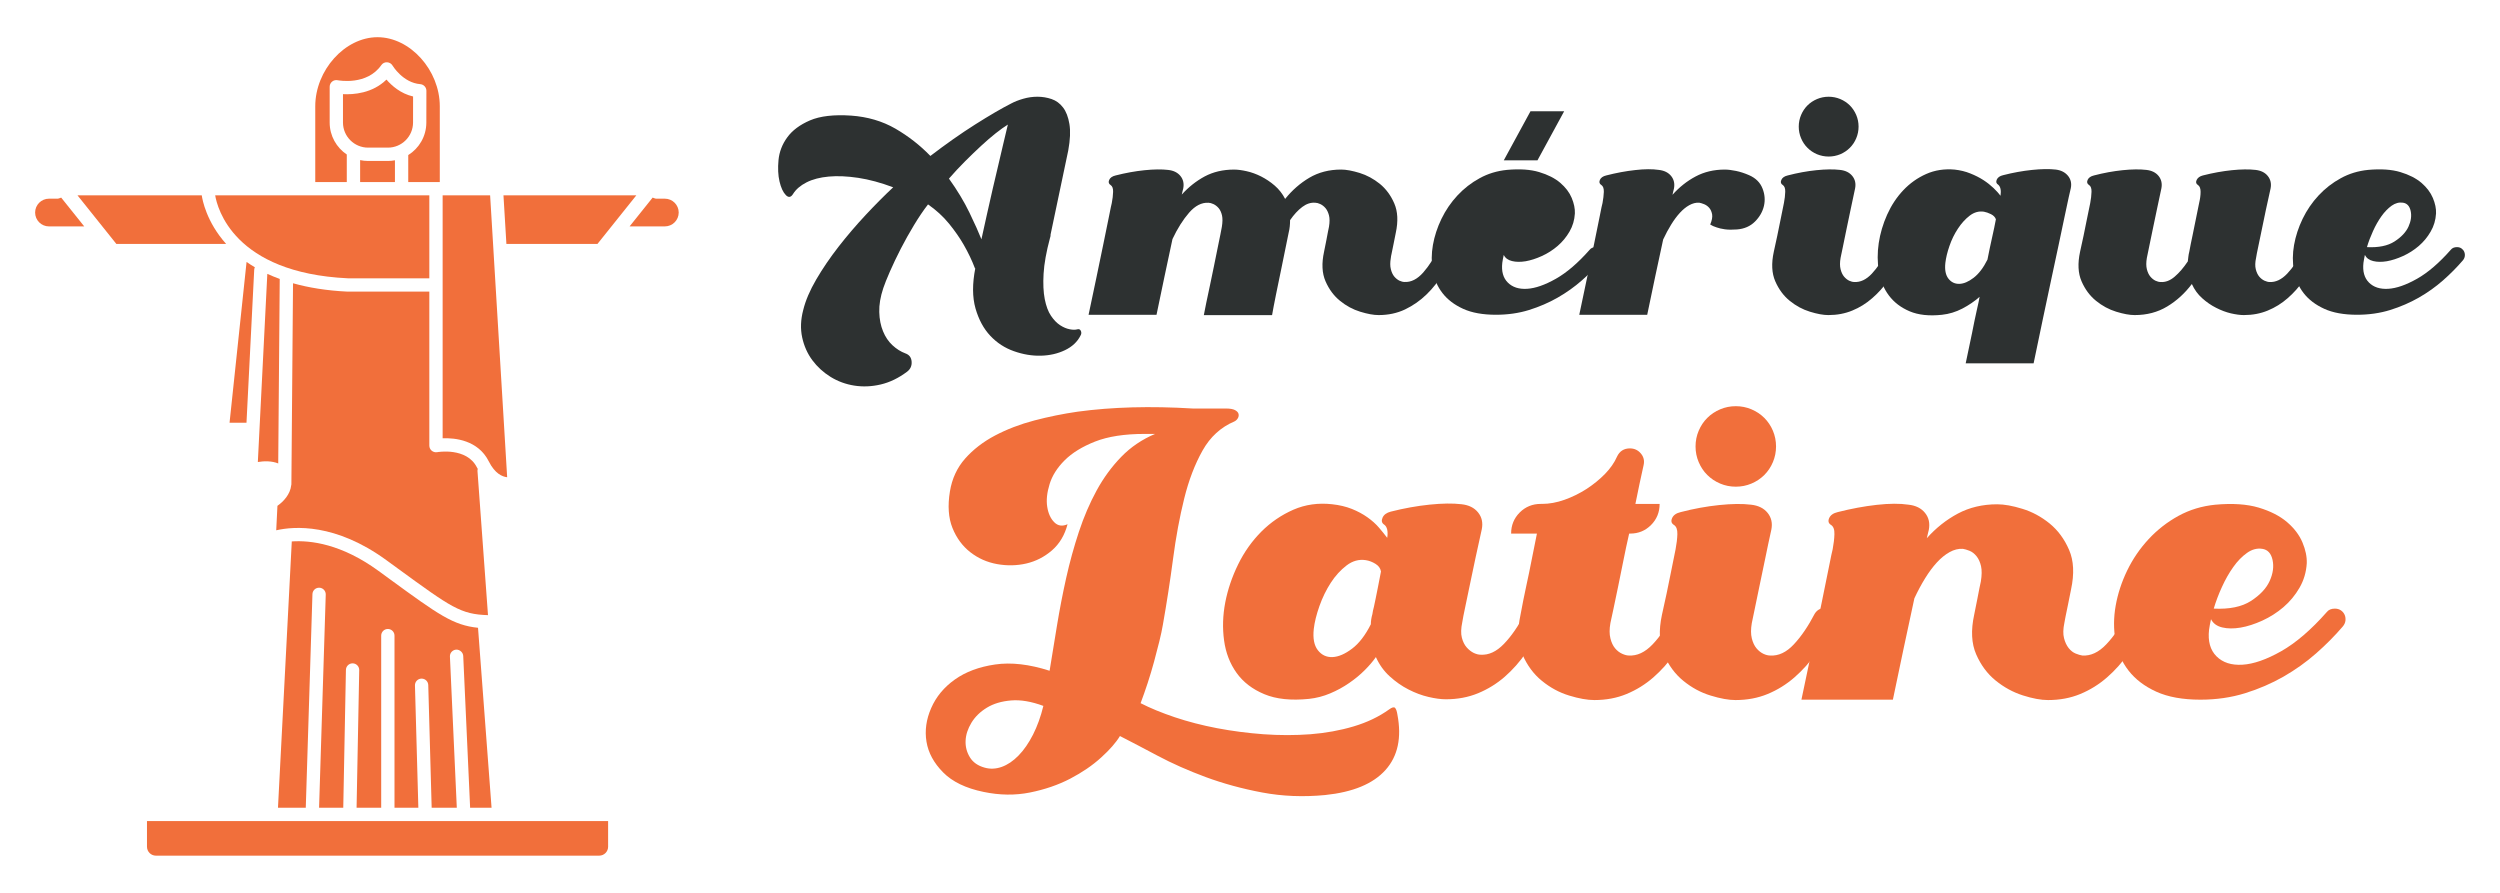
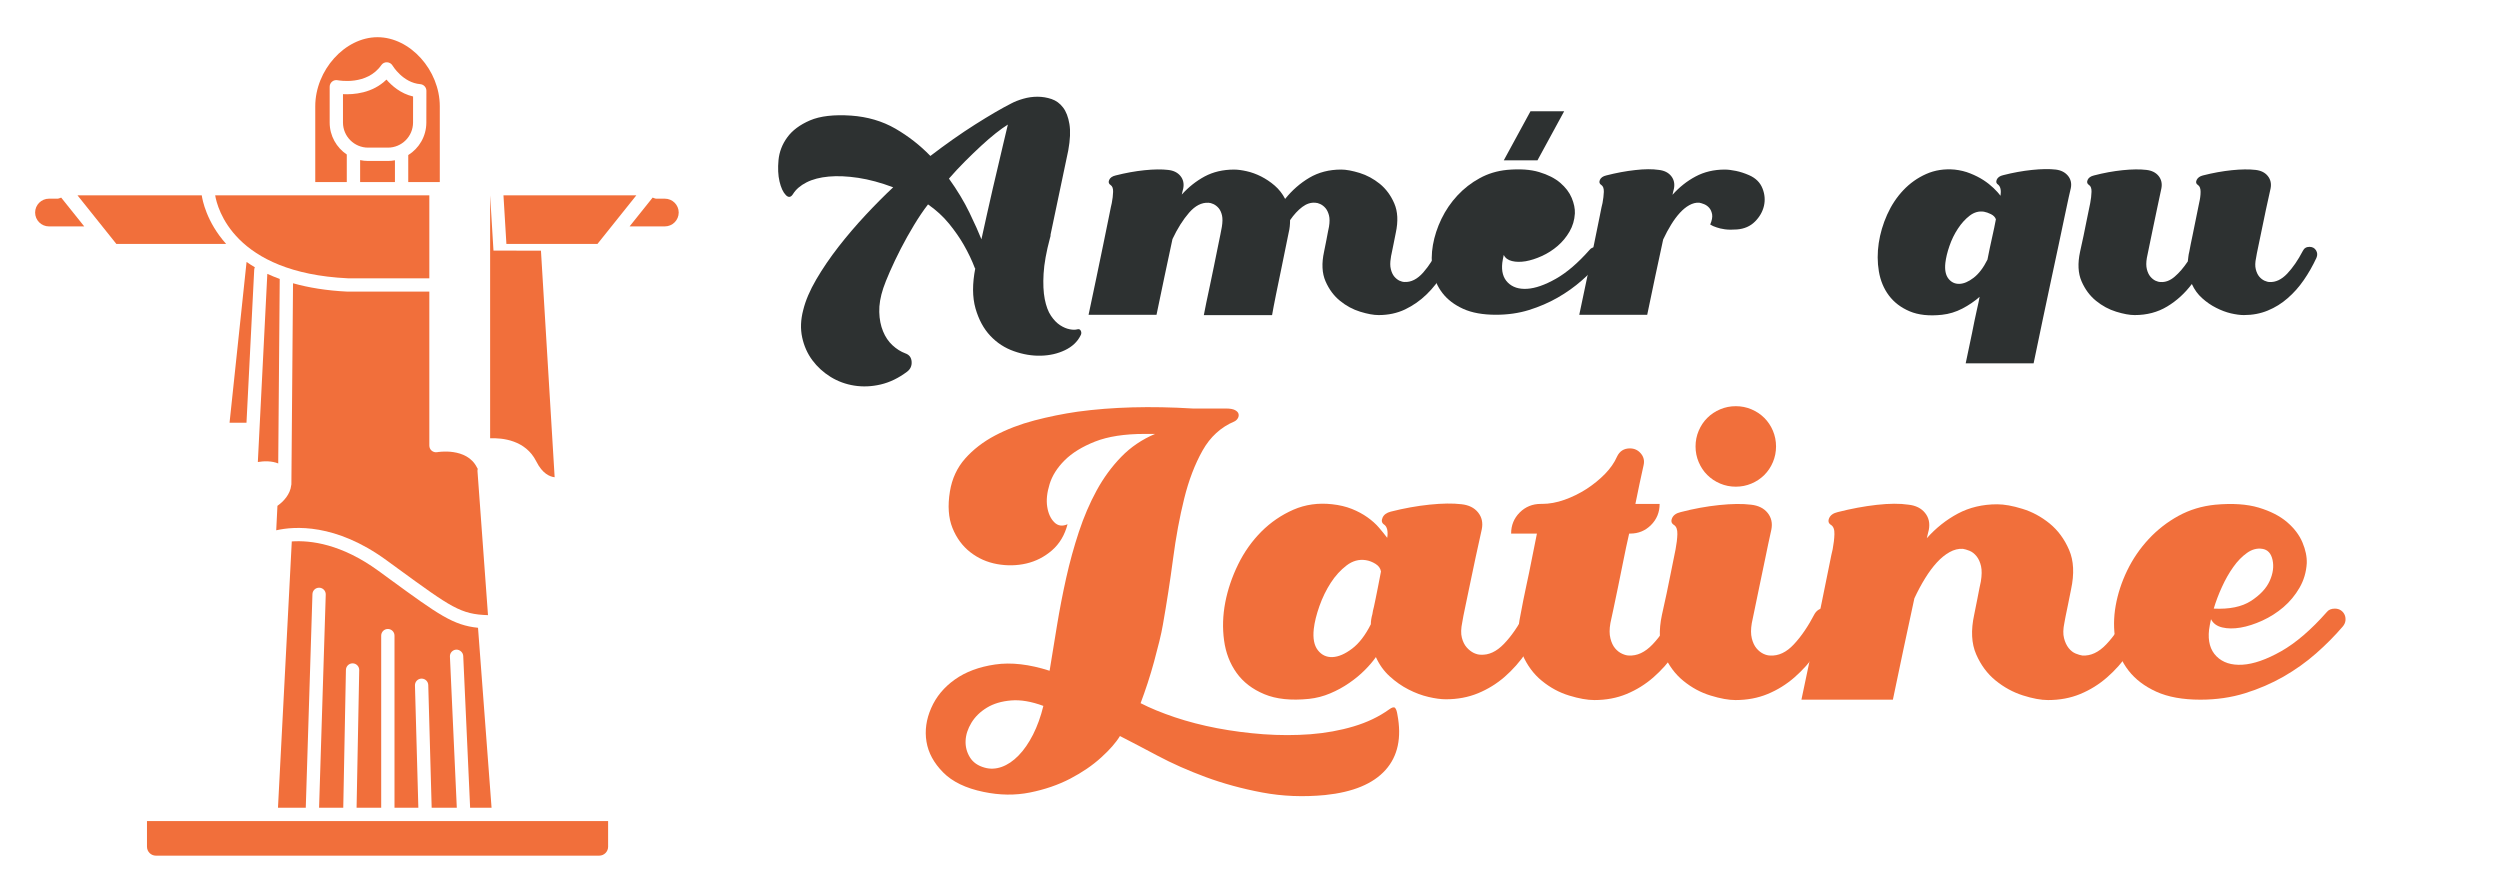
<svg xmlns="http://www.w3.org/2000/svg" version="1.1" id="Calque_1" x="0px" y="0px" width="168px" height="60px" viewBox="0 0 168 60" enable-background="new 0 0 168 60" xml:space="preserve">
  <g>
    <g>
      <g>
        <path fill="#2D3131" d="M67.962,6.949c0.221-0.118,0.488-0.223,0.801-0.313C69.074,6.545,69.394,6.5,69.718,6.5     c0.325,0,0.642,0.053,0.947,0.156c0.305,0.104,0.563,0.293,0.771,0.566c0.208,0.271,0.351,0.643,0.429,1.112     c0.078,0.468,0.053,1.059-0.078,1.775l-1.189,5.657v0.058c0,0.041-0.014,0.099-0.04,0.176c-0.247,0.924-0.39,1.72-0.429,2.393     c-0.039,0.669-0.014,1.237,0.078,1.707c0.092,0.467,0.23,0.841,0.419,1.12c0.188,0.281,0.394,0.49,0.614,0.635     c0.221,0.143,0.437,0.234,0.645,0.272c0.209,0.042,0.383,0.042,0.527,0c0.104-0.026,0.178,0.013,0.225,0.116     c0.045,0.105,0.035,0.209-0.029,0.312c-0.209,0.418-0.557,0.745-1.045,0.978c-0.487,0.233-1.027,0.356-1.619,0.37     s-1.193-0.085-1.805-0.302c-0.611-0.214-1.142-0.557-1.59-1.035c-0.449-0.475-0.779-1.088-0.996-1.842     c-0.214-0.754-0.218-1.66-0.01-2.714l-0.019,0.039c-0.208-0.547-0.462-1.078-0.761-1.599c-0.261-0.456-0.589-0.928-0.985-1.417     c-0.397-0.485-0.87-0.919-1.415-1.298c-0.313,0.405-0.627,0.869-0.946,1.398c-0.319,0.525-0.614,1.057-0.888,1.588     c-0.273,0.534-0.514,1.04-0.722,1.513c-0.208,0.475-0.358,0.85-0.449,1.122c-0.195,0.587-0.286,1.122-0.272,1.611     c0.012,0.487,0.098,0.92,0.254,1.296c0.154,0.378,0.366,0.69,0.633,0.937c0.268,0.248,0.557,0.431,0.869,0.547     c0.259,0.092,0.399,0.274,0.419,0.556c0.02,0.279-0.081,0.503-0.302,0.672c-0.574,0.432-1.164,0.717-1.775,0.861     c-0.612,0.143-1.204,0.166-1.775,0.076c-0.573-0.09-1.104-0.284-1.592-0.584c-0.486-0.303-0.896-0.675-1.229-1.123     c-0.332-0.449-0.559-0.961-0.682-1.53c-0.125-0.574-0.102-1.188,0.068-1.834c0.154-0.638,0.447-1.323,0.877-2.061     c0.43-0.735,0.93-1.47,1.502-2.205c0.572-0.734,1.181-1.445,1.824-2.135c0.645-0.689,1.259-1.307,1.844-1.854     c-0.832-0.313-1.615-0.524-2.351-0.636c-0.735-0.109-1.396-0.139-1.979-0.085c-0.586,0.053-1.084,0.182-1.493,0.39     c-0.41,0.208-0.712,0.468-0.907,0.781c-0.143,0.233-0.306,0.256-0.488,0.069c-0.182-0.19-0.322-0.493-0.42-0.909     c-0.098-0.415-0.119-0.898-0.068-1.442c0.053-0.547,0.247-1.057,0.586-1.521c0.338-0.469,0.85-0.851,1.532-1.145     c0.683-0.291,1.603-0.397,2.761-0.32c1.105,0.079,2.098,0.37,2.975,0.875c0.878,0.51,1.662,1.123,2.352,1.836     c1.054-0.805,2.059-1.513,3.014-2.117C66.489,7.759,67.298,7.287,67.962,6.949z M65.952,16.08     c0.117-0.533,0.24-1.092,0.371-1.678c0.13-0.586,0.26-1.162,0.391-1.728c0.129-0.565,0.256-1.105,0.381-1.619     c0.123-0.512,0.23-0.969,0.32-1.366c0.092-0.397,0.166-0.712,0.225-0.946s0.088-0.356,0.088-0.371     c-0.234,0.143-0.507,0.34-0.819,0.586c-0.312,0.248-0.64,0.531-0.985,0.85c-0.344,0.318-0.701,0.663-1.072,1.033     c-0.371,0.371-0.732,0.758-1.083,1.162c0.56,0.78,1.017,1.541,1.375,2.28C65.501,15.024,65.771,15.623,65.952,16.08z" />
        <path fill="#2D3131" d="M97.853,16.588c-0.233,0.612-0.516,1.192-0.849,1.745c-0.331,0.553-0.712,1.039-1.142,1.454     c-0.428,0.417-0.91,0.75-1.443,1.007c-0.533,0.252-1.125,0.379-1.775,0.379c-0.339,0-0.751-0.075-1.239-0.226     c-0.487-0.149-0.94-0.393-1.355-0.731c-0.417-0.338-0.741-0.775-0.976-1.316c-0.234-0.539-0.268-1.2-0.098-1.98     c0.052-0.285,0.104-0.547,0.156-0.781c0.039-0.194,0.074-0.382,0.107-0.566c0.031-0.181,0.055-0.292,0.068-0.33     c0.052-0.313,0.052-0.569,0-0.772c-0.053-0.199-0.13-0.363-0.234-0.486c-0.104-0.121-0.222-0.213-0.352-0.273     c-0.13-0.059-0.24-0.088-0.332-0.088c-0.299-0.026-0.592,0.068-0.877,0.283c-0.287,0.215-0.561,0.511-0.819,0.887     c0,0.145-0.007,0.285-0.021,0.422c-0.014,0.135-0.039,0.281-0.078,0.439c-0.168,0.818-0.324,1.585-0.469,2.301     c-0.064,0.312-0.129,0.624-0.193,0.937c-0.066,0.312-0.127,0.617-0.186,0.906c-0.06,0.295-0.111,0.557-0.156,0.79     c-0.047,0.234-0.082,0.43-0.107,0.587h-4.586c0.039-0.208,0.096-0.489,0.166-0.838c0.071-0.352,0.153-0.737,0.244-1.151     c0.09-0.417,0.18-0.841,0.264-1.271c0.084-0.428,0.165-0.828,0.243-1.2c0.079-0.368,0.144-0.689,0.195-0.955     c0.052-0.268,0.085-0.438,0.099-0.517c0.051-0.313,0.055-0.569,0.01-0.772c-0.047-0.199-0.121-0.363-0.225-0.486     c-0.105-0.121-0.223-0.213-0.352-0.273c-0.131-0.059-0.241-0.088-0.332-0.088c-0.456-0.026-0.888,0.195-1.298,0.662     c-0.409,0.47-0.784,1.063-1.121,1.777c-0.17,0.794-0.349,1.637-0.538,2.526c-0.188,0.89-0.366,1.748-0.535,2.565h-4.566     c0.17-0.792,0.342-1.61,0.518-2.458c0.176-0.844,0.338-1.629,0.487-2.35c0.149-0.724,0.273-1.33,0.372-1.825     c0.098-0.494,0.158-0.788,0.184-0.879c0.053-0.273,0.082-0.522,0.088-0.75c0.008-0.227-0.049-0.383-0.165-0.458     c-0.13-0.08-0.163-0.192-0.099-0.343c0.066-0.149,0.209-0.25,0.431-0.302c0.663-0.169,1.311-0.287,1.941-0.352     c0.63-0.064,1.16-0.07,1.59-0.02c0.363,0.039,0.64,0.176,0.829,0.409c0.188,0.235,0.25,0.516,0.186,0.84     c-0.013,0.04-0.026,0.092-0.039,0.154c-0.014,0.066-0.033,0.153-0.059,0.254c0.455-0.505,0.969-0.911,1.541-1.22     c0.572-0.304,1.229-0.46,1.971-0.46c0.248,0,0.53,0.038,0.85,0.11c0.318,0.07,0.641,0.188,0.966,0.35     c0.324,0.166,0.631,0.368,0.917,0.616c0.285,0.246,0.52,0.545,0.701,0.896c0.469-0.584,1.012-1.059,1.63-1.425     c0.617-0.363,1.329-0.548,2.136-0.548c0.338,0,0.752,0.079,1.24,0.227c0.487,0.151,0.938,0.396,1.356,0.731     c0.415,0.34,0.741,0.778,0.974,1.32c0.234,0.538,0.267,1.198,0.099,1.979l-0.156,0.78c-0.04,0.207-0.079,0.398-0.117,0.575     c-0.04,0.175-0.058,0.283-0.058,0.321c-0.053,0.3-0.053,0.553,0,0.761c0.051,0.208,0.129,0.372,0.232,0.497     c0.105,0.123,0.219,0.214,0.342,0.275c0.125,0.055,0.238,0.088,0.343,0.088c0.442,0.025,0.86-0.188,1.258-0.635     c0.396-0.451,0.764-1.024,1.103-1.728H97.853z" />
        <path fill="#2D3131" d="M107.239,16.607c0.117,0,0.217,0.028,0.301,0.087c0.086,0.062,0.148,0.133,0.187,0.225     c0.038,0.093,0.052,0.189,0.038,0.293c-0.012,0.104-0.059,0.201-0.135,0.291c-0.391,0.457-0.834,0.904-1.327,1.338     c-0.495,0.436-1.038,0.822-1.631,1.161c-0.591,0.338-1.231,0.614-1.921,0.83c-0.689,0.214-1.431,0.32-2.223,0.32     c-0.887,0-1.621-0.133-2.205-0.399c-0.588-0.268-1.049-0.618-1.387-1.055c-0.338-0.436-0.556-0.936-0.653-1.502     c-0.098-0.565-0.095-1.145,0.009-1.735c0.105-0.593,0.296-1.178,0.576-1.758c0.28-0.576,0.638-1.102,1.072-1.568     c0.437-0.469,0.935-0.856,1.494-1.16c0.559-0.308,1.17-0.492,1.833-0.558c0.86-0.077,1.581-0.03,2.166,0.147     c0.585,0.175,1.058,0.416,1.415,0.72c0.357,0.307,0.615,0.644,0.771,1.017c0.154,0.372,0.227,0.717,0.213,1.043     c-0.025,0.442-0.145,0.85-0.36,1.219c-0.215,0.372-0.481,0.691-0.801,0.967c-0.317,0.272-0.669,0.498-1.054,0.673     c-0.382,0.174-0.747,0.292-1.092,0.353c-0.346,0.056-0.65,0.054-0.917-0.013c-0.267-0.064-0.452-0.199-0.556-0.41     c-0.025,0.105-0.046,0.201-0.059,0.286c-0.013,0.081-0.026,0.164-0.039,0.243c-0.065,0.57,0.058,1.014,0.371,1.326     c0.313,0.313,0.743,0.453,1.297,0.42c0.553-0.034,1.197-0.258,1.932-0.674c0.735-0.415,1.492-1.066,2.273-1.951     C106.919,16.666,107.056,16.607,107.239,16.607z M107.239,16.607c0.117,0,0.217,0.028,0.301,0.087     c0.086,0.062,0.148,0.133,0.187,0.225c0.038,0.093,0.052,0.189,0.038,0.293c-0.012,0.104-0.059,0.201-0.135,0.291     c-0.391,0.457-0.834,0.904-1.327,1.338c-0.495,0.436-1.038,0.822-1.631,1.161c-0.591,0.338-1.231,0.614-1.921,0.83     c-0.689,0.214-1.431,0.32-2.223,0.32c-0.887,0-1.621-0.133-2.205-0.399c-0.588-0.268-1.049-0.618-1.387-1.055     c-0.338-0.436-0.556-0.936-0.653-1.502c-0.098-0.565-0.095-1.145,0.009-1.735c0.105-0.593,0.296-1.178,0.576-1.758     c0.28-0.576,0.638-1.102,1.072-1.568c0.437-0.469,0.935-0.856,1.494-1.16c0.559-0.308,1.17-0.492,1.833-0.558     c0.86-0.077,1.581-0.03,2.166,0.147c0.585,0.175,1.058,0.416,1.415,0.72c0.357,0.307,0.615,0.644,0.771,1.017     c0.154,0.372,0.227,0.717,0.213,1.043c-0.025,0.442-0.145,0.85-0.36,1.219c-0.215,0.372-0.481,0.691-0.801,0.967     c-0.317,0.272-0.669,0.498-1.054,0.673c-0.382,0.174-0.747,0.292-1.092,0.353c-0.346,0.056-0.65,0.054-0.917-0.013     c-0.267-0.064-0.452-0.199-0.556-0.41c-0.025,0.105-0.046,0.201-0.059,0.286c-0.013,0.081-0.026,0.164-0.039,0.243     c-0.065,0.57,0.058,1.014,0.371,1.326c0.313,0.313,0.743,0.453,1.297,0.42c0.553-0.034,1.197-0.258,1.932-0.674     c0.735-0.415,1.492-1.066,2.273-1.951C106.919,16.666,107.056,16.607,107.239,16.607z M101.054,10.774l1.795-3.298h2.263     l-1.794,3.298H101.054z M101.054,10.774l1.795-3.298h2.263l-1.794,3.298H101.054z M103.608,13.621     c0.273,0.039,0.446,0.225,0.519,0.557c0.071,0.331,0.022,0.684-0.147,1.055c-0.168,0.368-0.481,0.702-0.936,0.994     c-0.455,0.294-1.072,0.419-1.854,0.381c0.104-0.354,0.24-0.713,0.41-1.084c0.168-0.371,0.355-0.701,0.564-0.994     c0.209-0.292,0.436-0.526,0.684-0.705C103.097,13.65,103.351,13.582,103.608,13.621z M103.608,13.621     c0.273,0.039,0.446,0.225,0.519,0.557c0.071,0.331,0.022,0.684-0.147,1.055c-0.168,0.368-0.481,0.702-0.936,0.994     c-0.455,0.294-1.072,0.419-1.854,0.381c0.104-0.354,0.24-0.713,0.41-1.084c0.168-0.371,0.355-0.701,0.564-0.994     c0.209-0.292,0.436-0.526,0.684-0.705C103.097,13.65,103.351,13.582,103.608,13.621z" />
        <path fill="#2D3131" d="M114.184,13.621c-0.221-0.014-0.441,0.044-0.663,0.166c-0.223,0.123-0.432,0.297-0.634,0.516     c-0.202,0.221-0.397,0.483-0.585,0.789c-0.189,0.303-0.367,0.638-0.537,1.001c-0.168,0.78-0.349,1.612-0.537,2.501     c-0.188,0.887-0.367,1.742-0.535,2.559h-4.566c0.169-0.792,0.342-1.61,0.518-2.458c0.174-0.844,0.337-1.629,0.488-2.35     c0.148-0.724,0.273-1.33,0.371-1.825c0.096-0.494,0.157-0.788,0.186-0.879c0.05-0.273,0.08-0.522,0.088-0.75     c0.005-0.227-0.05-0.383-0.166-0.458c-0.131-0.08-0.164-0.192-0.1-0.343c0.064-0.149,0.209-0.25,0.431-0.302     c0.663-0.169,1.309-0.291,1.94-0.36c0.631-0.073,1.16-0.075,1.59-0.011c0.364,0.041,0.641,0.178,0.83,0.413     c0.188,0.236,0.25,0.519,0.186,0.847c-0.014,0.04-0.026,0.092-0.04,0.158c-0.013,0.064-0.032,0.152-0.058,0.255     c0.455-0.51,0.971-0.922,1.551-1.23c0.578-0.309,1.232-0.465,1.961-0.465c0.221,0,0.475,0.033,0.76,0.091     c0.287,0.06,0.58,0.156,0.879,0.287c0.442,0.194,0.74,0.49,0.896,0.886c0.157,0.391,0.189,0.785,0.1,1.176     c-0.092,0.393-0.293,0.744-0.605,1.056s-0.716,0.489-1.209,0.528c-0.313,0.024-0.583,0.021-0.811-0.01     c-0.229-0.033-0.414-0.075-0.557-0.129c-0.17-0.051-0.313-0.118-0.43-0.193c0.117-0.273,0.16-0.502,0.129-0.684     c-0.035-0.182-0.1-0.33-0.197-0.439c-0.098-0.11-0.211-0.19-0.342-0.244C114.386,13.669,114.274,13.636,114.184,13.621z" />
-         <path fill="#2D3131" d="M127.294,16.588c0.184,0,0.326,0.078,0.431,0.231c0.104,0.158,0.117,0.327,0.04,0.51     c-0.248,0.533-0.535,1.031-0.859,1.492c-0.326,0.463-0.689,0.869-1.094,1.218c-0.402,0.354-0.848,0.629-1.336,0.83     c-0.488,0.202-1.023,0.304-1.609,0.304c-0.338,0-0.752-0.075-1.239-0.226c-0.487-0.149-0.939-0.393-1.356-0.731     c-0.416-0.338-0.74-0.775-0.975-1.316c-0.234-0.539-0.268-1.2-0.098-1.98c0.078-0.352,0.156-0.708,0.234-1.076     c0.064-0.308,0.137-0.662,0.214-1.052c0.077-0.389,0.157-0.773,0.233-1.15c0.053-0.273,0.082-0.522,0.088-0.75     c0.007-0.227-0.048-0.383-0.164-0.458c-0.131-0.08-0.164-0.192-0.098-0.343c0.063-0.149,0.207-0.25,0.43-0.302     c0.649-0.169,1.29-0.287,1.921-0.352c0.63-0.064,1.161-0.07,1.589-0.02c0.365,0.039,0.642,0.176,0.83,0.409     c0.189,0.235,0.251,0.516,0.186,0.84c-0.104,0.469-0.205,0.941-0.303,1.426c-0.098,0.479-0.191,0.931-0.283,1.353     c-0.092,0.424-0.168,0.801-0.232,1.132c-0.065,0.333-0.118,0.584-0.157,0.753c-0.052,0.3-0.052,0.553,0,0.761     s0.13,0.372,0.233,0.497c0.105,0.123,0.219,0.214,0.342,0.275c0.124,0.055,0.238,0.088,0.342,0.088     c0.416,0.025,0.81-0.163,1.181-0.557c0.37-0.397,0.718-0.908,1.044-1.532C126.944,16.677,127.101,16.588,127.294,16.588z      M122.886,10.52c-0.273,0-0.533-0.053-0.781-0.155c-0.246-0.105-0.462-0.248-0.643-0.432c-0.184-0.182-0.326-0.395-0.43-0.645     c-0.104-0.245-0.156-0.506-0.156-0.779s0.052-0.532,0.156-0.78c0.104-0.245,0.246-0.461,0.43-0.645     c0.181-0.18,0.396-0.324,0.643-0.428c0.248-0.104,0.508-0.156,0.781-0.156c0.272,0,0.533,0.053,0.781,0.156     c0.246,0.104,0.46,0.248,0.643,0.428c0.183,0.184,0.325,0.399,0.43,0.645c0.104,0.248,0.156,0.507,0.156,0.78     s-0.053,0.534-0.156,0.779c-0.104,0.25-0.247,0.463-0.43,0.645c-0.183,0.184-0.396,0.326-0.643,0.432     C123.419,10.467,123.158,10.52,122.886,10.52z" />
        <path fill="#2D3131" d="M138.145,11.395c0.351,0.042,0.622,0.179,0.818,0.412c0.195,0.233,0.26,0.515,0.195,0.84     c-0.013,0.037-0.059,0.238-0.137,0.594c-0.077,0.357-0.176,0.816-0.293,1.374c-0.116,0.561-0.25,1.192-0.399,1.895     c-0.15,0.703-0.303,1.418-0.459,2.146c-0.364,1.706-0.769,3.622-1.211,5.758h-4.564c0.155-0.742,0.301-1.424,0.43-2.051     c0.052-0.26,0.104-0.518,0.156-0.781c0.051-0.257,0.103-0.498,0.156-0.721c0.051-0.22,0.094-0.412,0.127-0.574     c0.031-0.163,0.055-0.277,0.066-0.341c-0.338,0.299-0.724,0.563-1.159,0.79c-0.437,0.227-0.894,0.367-1.375,0.418     c-0.859,0.092-1.581,0.014-2.165-0.233c-0.588-0.249-1.051-0.603-1.396-1.063c-0.346-0.46-0.569-1.001-0.675-1.62     c-0.104-0.615-0.105-1.25-0.009-1.901c0.098-0.65,0.285-1.288,0.565-1.912c0.281-0.625,0.641-1.171,1.083-1.639     s0.956-0.834,1.542-1.094c0.584-0.259,1.222-0.356,1.912-0.295c0.377,0.042,0.728,0.126,1.053,0.259     c0.324,0.129,0.617,0.276,0.879,0.446c0.26,0.168,0.486,0.349,0.683,0.537c0.195,0.188,0.351,0.361,0.467,0.516     c0.026-0.179,0.026-0.336,0-0.458c-0.025-0.121-0.078-0.218-0.154-0.283c-0.132-0.077-0.163-0.192-0.099-0.341     c0.064-0.149,0.209-0.252,0.431-0.302c0.662-0.17,1.309-0.286,1.939-0.352C137.185,11.353,137.714,11.346,138.145,11.395z      M130.729,17.661c-0.053,0.469,0.017,0.822,0.205,1.063s0.433,0.358,0.73,0.351c0.3-0.006,0.623-0.145,0.967-0.41     c0.344-0.265,0.654-0.671,0.926-1.219c0.105-0.534,0.208-1.03,0.313-1.492c0.105-0.463,0.189-0.867,0.254-1.219     c-0.051-0.143-0.162-0.258-0.332-0.344c-0.168-0.082-0.326-0.139-0.469-0.164c-0.338-0.053-0.656,0.035-0.957,0.263     c-0.297,0.228-0.564,0.522-0.797,0.88c-0.234,0.354-0.423,0.743-0.566,1.16C130.86,16.943,130.769,17.321,130.729,17.661z" />
        <path fill="#2D3131" d="M155.197,16.588c0.193,0,0.341,0.078,0.438,0.231c0.098,0.158,0.108,0.327,0.029,0.51     c-0.248,0.533-0.531,1.031-0.85,1.492c-0.318,0.463-0.68,0.869-1.083,1.218c-0.402,0.354-0.848,0.629-1.337,0.83     c-0.486,0.202-1.023,0.304-1.609,0.304c-0.246,0-0.536-0.04-0.867-0.115c-0.332-0.079-0.664-0.204-0.996-0.374     c-0.331-0.165-0.645-0.383-0.936-0.645c-0.292-0.257-0.523-0.576-0.693-0.954c-0.469,0.623-1.021,1.129-1.658,1.511     c-0.638,0.386-1.366,0.577-2.186,0.577c-0.338,0-0.75-0.075-1.24-0.226c-0.486-0.149-0.938-0.393-1.355-0.731     c-0.416-0.338-0.741-0.775-0.975-1.316c-0.234-0.539-0.266-1.2-0.099-1.98c0.078-0.352,0.157-0.708,0.235-1.076     c0.064-0.308,0.137-0.662,0.213-1.052c0.078-0.389,0.157-0.773,0.236-1.15c0.051-0.273,0.08-0.522,0.086-0.75     c0.007-0.227-0.047-0.383-0.165-0.458c-0.129-0.08-0.163-0.192-0.097-0.343c0.065-0.149,0.208-0.25,0.43-0.302     c0.65-0.169,1.291-0.287,1.92-0.352c0.632-0.064,1.163-0.07,1.592-0.02c0.363,0.039,0.64,0.176,0.829,0.409     c0.188,0.235,0.249,0.516,0.185,0.84c-0.104,0.469-0.204,0.941-0.303,1.426c-0.097,0.479-0.193,0.931-0.283,1.353     c-0.09,0.424-0.168,0.801-0.234,1.132c-0.063,0.333-0.117,0.584-0.155,0.753c-0.052,0.3-0.052,0.553,0,0.761     s0.131,0.372,0.235,0.497c0.103,0.123,0.217,0.214,0.341,0.275c0.122,0.055,0.237,0.088,0.341,0.088     c0.325,0.025,0.641-0.092,0.947-0.354c0.305-0.259,0.602-0.603,0.888-1.031c0.013-0.106,0.024-0.212,0.038-0.323     s0.031-0.218,0.06-0.322c0.063-0.352,0.136-0.708,0.215-1.076c0.064-0.308,0.136-0.662,0.214-1.052     c0.078-0.389,0.156-0.773,0.234-1.15c0.064-0.273,0.098-0.522,0.098-0.75c0-0.227-0.059-0.383-0.176-0.458     c-0.131-0.08-0.159-0.192-0.088-0.343c0.072-0.149,0.212-0.25,0.419-0.302c0.665-0.169,1.312-0.287,1.941-0.352     c0.631-0.064,1.161-0.07,1.591-0.02c0.363,0.039,0.641,0.176,0.828,0.409c0.189,0.235,0.252,0.516,0.188,0.84     c-0.105,0.469-0.21,0.941-0.313,1.426c-0.104,0.479-0.199,0.931-0.281,1.353c-0.086,0.424-0.165,0.801-0.235,1.132     c-0.072,0.333-0.121,0.584-0.146,0.753c-0.065,0.3-0.072,0.553-0.02,0.761c0.051,0.208,0.129,0.372,0.233,0.497     c0.104,0.123,0.222,0.214,0.353,0.275c0.129,0.055,0.24,0.088,0.33,0.088c0.417,0.025,0.814-0.163,1.191-0.557     c0.377-0.397,0.729-0.908,1.054-1.532C154.838,16.677,154.989,16.588,155.197,16.588z" />
-         <path fill="#2D3131" d="M165.107,16.607c0.118,0,0.218,0.028,0.303,0.087c0.085,0.062,0.146,0.133,0.185,0.225     c0.04,0.093,0.053,0.189,0.04,0.293s-0.06,0.201-0.136,0.291c-0.392,0.457-0.834,0.904-1.327,1.338     c-0.495,0.436-1.038,0.822-1.63,1.161c-0.592,0.338-1.231,0.614-1.921,0.83c-0.69,0.214-1.432,0.32-2.226,0.32     c-0.885,0-1.619-0.133-2.203-0.399c-0.587-0.268-1.049-0.618-1.387-1.055c-0.338-0.436-0.556-0.936-0.654-1.502     c-0.098-0.565-0.095-1.145,0.01-1.735c0.105-0.593,0.297-1.178,0.576-1.758c0.279-0.576,0.637-1.102,1.072-1.568     c0.436-0.469,0.936-0.856,1.494-1.16c0.56-0.308,1.17-0.492,1.832-0.558c0.86-0.077,1.581-0.03,2.168,0.147     c0.584,0.175,1.055,0.416,1.415,0.72c0.356,0.307,0.612,0.644,0.77,1.017c0.156,0.372,0.229,0.717,0.214,1.043     c-0.025,0.442-0.145,0.85-0.361,1.219c-0.214,0.372-0.479,0.691-0.799,0.967c-0.318,0.272-0.67,0.498-1.055,0.673     c-0.383,0.174-0.748,0.292-1.092,0.353c-0.345,0.056-0.65,0.054-0.918-0.013c-0.266-0.064-0.451-0.199-0.557-0.41     c-0.023,0.105-0.044,0.201-0.057,0.286c-0.012,0.081-0.026,0.164-0.039,0.243c-0.064,0.57,0.059,1.014,0.371,1.326     c0.313,0.313,0.744,0.453,1.297,0.42c0.553-0.034,1.195-0.258,1.933-0.674c0.735-0.415,1.49-1.066,2.271-1.951     C164.788,16.666,164.925,16.607,165.107,16.607z M161.478,13.621c-0.26-0.039-0.512,0.029-0.761,0.203     c-0.247,0.179-0.474,0.413-0.683,0.705c-0.209,0.293-0.396,0.623-0.565,0.994c-0.169,0.371-0.306,0.73-0.41,1.084     c0.782,0.038,1.398-0.087,1.854-0.381c0.454-0.292,0.766-0.626,0.936-0.994c0.17-0.371,0.219-0.724,0.148-1.055     C161.924,13.846,161.752,13.66,161.478,13.621z" />
      </g>
      <g>
        <path fill="#F16F3B" d="M93.905,48.016c0.298,1.558,0.031,2.801-0.801,3.729s-2.184,1.488-4.058,1.682     c-1.471,0.14-2.88,0.083-4.228-0.172c-1.348-0.253-2.613-0.6-3.795-1.036c-1.182-0.438-2.258-0.916-3.23-1.433     c-0.971-0.517-1.815-0.958-2.533-1.325c-0.263,0.438-0.684,0.919-1.262,1.443c-0.577,0.526-1.27,0.999-2.074,1.42     c-0.805,0.42-1.706,0.729-2.705,0.931c-0.998,0.201-2.039,0.188-3.124-0.039c-1.19-0.245-2.097-0.683-2.718-1.313     c-0.623-0.63-0.995-1.317-1.117-2.062s-0.018-1.498,0.316-2.259c0.332-0.761,0.861-1.4,1.588-1.917s1.629-0.854,2.705-1.011     c1.076-0.158,2.298-0.018,3.664,0.421c0.156-0.964,0.323-1.978,0.498-3.048c0.176-1.067,0.381-2.132,0.617-3.19     s0.521-2.091,0.854-3.099c0.332-1.006,0.731-1.934,1.194-2.782c0.464-0.851,1.017-1.602,1.655-2.259s1.396-1.169,2.271-1.538     h-0.92h0.211c-1.349,0-2.455,0.173-3.322,0.513c-0.867,0.343-1.549,0.764-2.048,1.262s-0.837,1.032-1.011,1.602     c-0.176,0.568-0.229,1.075-0.158,1.523c0.069,0.445,0.228,0.791,0.473,1.036c0.245,0.246,0.543,0.29,0.893,0.132     c-0.192,0.735-0.543,1.321-1.051,1.76c-0.508,0.438-1.08,0.731-1.72,0.88c-0.639,0.147-1.296,0.161-1.969,0.039     c-0.675-0.123-1.274-0.39-1.8-0.802c-0.525-0.411-0.924-0.953-1.195-1.627c-0.271-0.675-0.328-1.493-0.17-2.456     c0.141-0.857,0.481-1.593,1.023-2.206c0.543-0.612,1.213-1.129,2.01-1.55c0.797-0.419,1.676-0.757,2.64-1.011     c0.962-0.252,1.934-0.45,2.914-0.591c2.312-0.314,4.894-0.386,7.747-0.211h2.232c0.262,0,0.459,0.037,0.591,0.105     c0.132,0.072,0.21,0.154,0.236,0.25c0.026,0.098,0.013,0.194-0.039,0.288c-0.054,0.097-0.131,0.172-0.236,0.225     c-0.911,0.385-1.624,1.037-2.141,1.956s-0.929,1.996-1.234,3.231c-0.306,1.233-0.556,2.581-0.748,4.043     c-0.193,1.463-0.42,2.937-0.683,4.425c-0.053,0.315-0.132,0.688-0.237,1.117c-0.104,0.427-0.223,0.883-0.354,1.364     c-0.131,0.482-0.275,0.963-0.432,1.444c-0.159,0.481-0.316,0.933-0.475,1.353c0.647,0.333,1.414,0.647,2.299,0.946     c0.885,0.296,1.829,0.542,2.836,0.734c1.008,0.192,2.048,0.328,3.125,0.408c1.076,0.077,2.127,0.077,3.152,0     c1.023-0.08,1.99-0.255,2.9-0.526s1.707-0.652,2.39-1.143c0.192-0.141,0.324-0.174,0.395-0.105     C93.817,47.64,93.87,47.788,93.905,48.016z M66.174,51.587c0.368,0.104,0.749,0.088,1.142-0.052     c0.395-0.141,0.771-0.395,1.13-0.763c0.359-0.367,0.683-0.835,0.973-1.404c0.288-0.569,0.521-1.213,0.695-1.931     c-0.806-0.298-1.527-0.421-2.167-0.367c-0.639,0.053-1.182,0.214-1.627,0.485c-0.447,0.272-0.793,0.608-1.039,1.012     c-0.244,0.403-0.375,0.805-0.393,1.207s0.079,0.774,0.289,1.117C65.386,51.232,65.72,51.463,66.174,51.587z" />
        <path fill="#F16F3B" d="M103.07,40.872c0.262,0,0.464,0.105,0.604,0.315c0.14,0.211,0.149,0.438,0.025,0.683     c-0.331,0.7-0.714,1.363-1.142,1.982c-0.429,0.623-0.91,1.165-1.443,1.63c-0.535,0.464-1.13,0.831-1.787,1.103     c-0.656,0.271-1.378,0.407-2.166,0.407c-0.332,0-0.722-0.053-1.168-0.158c-0.446-0.104-0.894-0.271-1.34-0.5     c-0.446-0.227-0.867-0.521-1.26-0.879c-0.395-0.358-0.706-0.792-0.933-1.299c-0.194,0.279-0.442,0.572-0.749,0.878     c-0.307,0.308-0.656,0.597-1.051,0.867c-0.394,0.272-0.818,0.504-1.273,0.695c-0.455,0.193-0.928,0.315-1.418,0.368     c-1.207,0.123-2.211,0.019-3.006-0.315c-0.798-0.331-1.42-0.809-1.865-1.431c-0.445-0.621-0.727-1.348-0.84-2.18     c-0.114-0.831-0.088-1.681,0.078-2.548s0.455-1.719,0.866-2.561c0.411-0.84,0.934-1.574,1.563-2.206     c0.631-0.63,1.348-1.118,2.152-1.471c0.805-0.349,1.672-0.471,2.6-0.367c0.491,0.053,0.934,0.158,1.328,0.315     c0.393,0.158,0.742,0.346,1.05,0.565c0.306,0.218,0.564,0.449,0.774,0.695c0.209,0.246,0.395,0.474,0.551,0.683     c0.035-0.209,0.035-0.394,0-0.552c-0.035-0.156-0.105-0.271-0.209-0.34c-0.158-0.105-0.193-0.26-0.105-0.46     c0.088-0.201,0.271-0.337,0.551-0.409c0.894-0.227,1.764-0.383,2.613-0.471c0.85-0.087,1.563-0.096,2.141-0.027     c0.49,0.053,0.861,0.236,1.115,0.552c0.255,0.314,0.337,0.691,0.25,1.131c-0.141,0.629-0.28,1.268-0.42,1.915     c-0.141,0.648-0.268,1.253-0.381,1.812c-0.113,0.562-0.219,1.064-0.315,1.512c-0.096,0.446-0.161,0.783-0.196,1.011     c-0.088,0.419-0.098,0.766-0.027,1.037s0.18,0.49,0.328,0.656c0.149,0.167,0.307,0.288,0.473,0.369     c0.166,0.077,0.32,0.117,0.461,0.117c0.543,0.035,1.063-0.206,1.562-0.723c0.5-0.517,0.968-1.194,1.405-2.036     C102.623,40.994,102.824,40.872,103.07,40.872z M92.802,38.404c-0.035-0.21-0.158-0.382-0.368-0.513     c-0.209-0.131-0.429-0.213-0.655-0.249c-0.455-0.069-0.885,0.048-1.287,0.354c-0.403,0.306-0.758,0.696-1.064,1.168     c-0.306,0.473-0.561,0.995-0.762,1.563c-0.201,0.57-0.328,1.082-0.38,1.537c-0.069,0.63,0.021,1.107,0.275,1.432     c0.254,0.324,0.582,0.477,0.985,0.46c0.402-0.018,0.84-0.207,1.313-0.565c0.473-0.357,0.893-0.905,1.262-1.641     c0-0.105,0.008-0.216,0.025-0.328c0.017-0.115,0.044-0.232,0.079-0.355c0.017-0.14,0.052-0.307,0.105-0.5     c0.034-0.156,0.073-0.345,0.118-0.563c0.043-0.219,0.091-0.46,0.145-0.724L92.802,38.404z" />
        <path fill="#F16F3B" d="M113.075,40.872c0.244,0,0.438,0.105,0.578,0.315c0.14,0.211,0.157,0.438,0.051,0.683     c-0.332,0.719-0.713,1.388-1.142,2.011c-0.429,0.62-0.915,1.167-1.457,1.64c-0.543,0.473-1.144,0.845-1.8,1.116     c-0.654,0.272-1.379,0.407-2.166,0.407c-0.473,0-1.037-0.101-1.693-0.303c-0.656-0.199-1.266-0.528-1.825-0.983     c-0.561-0.455-0.998-1.046-1.313-1.773c-0.314-0.727-0.358-1.615-0.131-2.666c0.121-0.664,0.254-1.321,0.394-1.97     c0.122-0.559,0.246-1.154,0.368-1.785c0.122-0.63,0.236-1.199,0.342-1.708h-1.734c0-0.558,0.193-1.031,0.578-1.417     c0.385-0.384,0.857-0.577,1.418-0.577h0.079c0.489,0,0.993-0.092,1.511-0.276c0.516-0.183,1.006-0.425,1.471-0.721     c0.463-0.299,0.879-0.637,1.247-1.012c0.368-0.377,0.638-0.767,0.813-1.169c0.175-0.368,0.464-0.552,0.866-0.552     c0.298,0,0.544,0.115,0.735,0.342c0.193,0.229,0.254,0.49,0.184,0.789c-0.088,0.384-0.18,0.805-0.275,1.259     c-0.097,0.456-0.188,0.901-0.275,1.34h1.628c0,0.561-0.192,1.032-0.577,1.418c-0.386,0.386-0.85,0.576-1.393,0.576h-0.078     c-0.141,0.614-0.272,1.232-0.395,1.853c-0.122,0.622-0.24,1.205-0.354,1.747s-0.214,1.024-0.302,1.444     c-0.088,0.419-0.158,0.743-0.209,0.971c-0.071,0.404-0.071,0.744,0,1.024c0.068,0.28,0.174,0.503,0.314,0.67     c0.14,0.167,0.297,0.288,0.473,0.367c0.176,0.08,0.324,0.118,0.447,0.118c0.559,0.035,1.093-0.214,1.602-0.748     c0.506-0.533,0.979-1.221,1.417-2.063C112.594,40.994,112.794,40.872,113.075,40.872z" />
        <path fill="#F16F3B" d="M122.581,40.872c0.245,0,0.438,0.105,0.578,0.315c0.141,0.211,0.158,0.438,0.053,0.683     c-0.333,0.719-0.718,1.388-1.155,2.011c-0.438,0.62-0.929,1.167-1.471,1.64c-0.544,0.473-1.143,0.845-1.799,1.116     c-0.657,0.272-1.379,0.407-2.167,0.407c-0.455,0-1.012-0.101-1.668-0.303c-0.656-0.199-1.265-0.528-1.824-0.983     c-0.561-0.455-0.998-1.046-1.313-1.773c-0.316-0.727-0.359-1.615-0.133-2.666c0.105-0.472,0.21-0.953,0.316-1.443     c0.087-0.42,0.184-0.894,0.289-1.418c0.105-0.526,0.209-1.043,0.313-1.55c0.069-0.368,0.11-0.704,0.119-1.01     c0.009-0.309-0.065-0.513-0.224-0.618c-0.175-0.106-0.219-0.257-0.131-0.46c0.087-0.201,0.279-0.337,0.578-0.407     c0.874-0.227,1.736-0.385,2.586-0.473s1.563-0.097,2.141-0.025c0.49,0.053,0.862,0.236,1.116,0.552     c0.253,0.314,0.337,0.692,0.249,1.128c-0.141,0.63-0.275,1.27-0.407,1.917s-0.258,1.257-0.381,1.827     c-0.122,0.567-0.228,1.074-0.315,1.521c-0.087,0.448-0.156,0.784-0.21,1.012c-0.069,0.404-0.069,0.744,0,1.024     s0.175,0.503,0.315,0.67s0.293,0.288,0.459,0.367c0.167,0.08,0.32,0.118,0.46,0.118c0.56,0.035,1.091-0.214,1.589-0.748     c0.5-0.533,0.967-1.221,1.406-2.063C122.108,40.994,122.319,40.872,122.581,40.872z M116.646,32.705     c-0.368,0-0.718-0.068-1.05-0.209c-0.334-0.141-0.621-0.333-0.867-0.578c-0.246-0.244-0.438-0.533-0.578-0.867     c-0.141-0.332-0.21-0.683-0.21-1.05c0-0.368,0.069-0.718,0.21-1.051s0.332-0.622,0.578-0.866     c0.246-0.245,0.533-0.438,0.867-0.578c0.332-0.141,0.682-0.21,1.05-0.21c0.367,0,0.718,0.069,1.05,0.21     c0.334,0.141,0.621,0.333,0.867,0.578c0.244,0.244,0.438,0.533,0.578,0.866c0.139,0.333,0.209,0.683,0.209,1.051     c0,0.367-0.07,0.718-0.209,1.05c-0.141,0.334-0.334,0.623-0.578,0.867c-0.246,0.245-0.533,0.438-0.867,0.578     C117.364,32.637,117.014,32.705,116.646,32.705z" />
        <path fill="#F16F3B" d="M143.563,40.872c0.246,0,0.438,0.105,0.578,0.315c0.141,0.211,0.157,0.438,0.053,0.683     c-0.332,0.719-0.715,1.388-1.143,2.011c-0.43,0.62-0.915,1.167-1.459,1.64c-0.541,0.473-1.142,0.845-1.797,1.116     c-0.656,0.272-1.378,0.407-2.167,0.407c-0.473,0-1.037-0.104-1.694-0.314c-0.655-0.209-1.264-0.541-1.824-0.995     s-0.998-1.043-1.313-1.768c-0.316-0.726-0.359-1.611-0.132-2.658l0.21-1.049c0.053-0.262,0.102-0.511,0.145-0.746     c0.044-0.235,0.074-0.38,0.092-0.434c0.07-0.418,0.074-0.763,0.014-1.033c-0.062-0.271-0.162-0.494-0.303-0.669     c-0.141-0.174-0.298-0.296-0.473-0.366c-0.175-0.069-0.325-0.112-0.445-0.131c-0.299-0.018-0.597,0.057-0.895,0.223     c-0.298,0.167-0.582,0.398-0.853,0.694c-0.272,0.298-0.535,0.65-0.788,1.061c-0.254,0.41-0.495,0.86-0.723,1.35     c-0.228,1.048-0.469,2.169-0.722,3.365c-0.254,1.195-0.495,2.345-0.722,3.443h-6.146c0.228-1.067,0.46-2.17,0.696-3.309     c0.235-1.138,0.455-2.192,0.656-3.164s0.367-1.79,0.498-2.454c0.131-0.666,0.215-1.06,0.25-1.183     c0.069-0.368,0.109-0.704,0.117-1.01c0.01-0.309-0.064-0.513-0.223-0.618c-0.175-0.106-0.219-0.257-0.131-0.46     c0.088-0.201,0.279-0.337,0.578-0.407c0.893-0.227,1.764-0.39,2.613-0.486c0.849-0.095,1.562-0.099,2.14-0.012     c0.49,0.053,0.862,0.239,1.116,0.557c0.253,0.317,0.336,0.697,0.25,1.139c-0.018,0.055-0.036,0.123-0.053,0.212     c-0.018,0.088-0.045,0.204-0.08,0.345c0.613-0.688,1.309-1.24,2.088-1.656c0.779-0.414,1.66-0.623,2.64-0.623     c0.473,0,1.038,0.101,1.694,0.304c0.655,0.199,1.264,0.528,1.826,0.982c0.56,0.456,0.997,1.048,1.311,1.774     c0.317,0.727,0.359,1.614,0.133,2.665l-0.211,1.051c-0.051,0.263-0.105,0.516-0.157,0.761c-0.052,0.246-0.078,0.386-0.078,0.421     c-0.088,0.42-0.097,0.765-0.026,1.036c0.068,0.271,0.176,0.496,0.314,0.671c0.14,0.175,0.298,0.297,0.473,0.367     c0.175,0.069,0.324,0.114,0.446,0.131c0.561,0.035,1.095-0.214,1.603-0.748c0.508-0.533,0.98-1.221,1.417-2.063     C143.082,40.994,143.282,40.872,143.563,40.872z" />
        <path fill="#F16F3B" d="M156.905,40.899c0.156,0,0.293,0.04,0.406,0.118c0.113,0.077,0.197,0.18,0.25,0.301     c0.053,0.124,0.069,0.255,0.053,0.396c-0.019,0.14-0.08,0.271-0.185,0.393c-0.524,0.613-1.12,1.214-1.786,1.8     c-0.665,0.586-1.396,1.106-2.192,1.563c-0.796,0.454-1.659,0.827-2.587,1.116c-0.928,0.287-1.926,0.432-2.994,0.432     c-1.189,0-2.18-0.179-2.967-0.537s-1.409-0.831-1.864-1.418c-0.456-0.586-0.749-1.262-0.88-2.022s-0.127-1.541,0.014-2.337     c0.141-0.797,0.397-1.585,0.773-2.364c0.377-0.778,0.858-1.482,1.445-2.114c0.586-0.63,1.256-1.151,2.008-1.563     c0.754-0.411,1.576-0.659,2.469-0.747c1.156-0.105,2.128-0.039,2.916,0.195c0.787,0.237,1.422,0.561,1.903,0.972     c0.481,0.412,0.827,0.867,1.037,1.366c0.21,0.5,0.306,0.967,0.29,1.406c-0.036,0.595-0.198,1.142-0.486,1.64     c-0.289,0.5-0.648,0.933-1.077,1.302c-0.429,0.367-0.901,0.668-1.417,0.905c-0.518,0.236-1.008,0.394-1.471,0.473     c-0.465,0.078-0.876,0.074-1.235-0.013c-0.358-0.088-0.608-0.271-0.749-0.552c-0.033,0.141-0.061,0.267-0.078,0.381     c-0.018,0.113-0.035,0.223-0.053,0.328c-0.087,0.771,0.079,1.365,0.5,1.786c0.42,0.42,1.002,0.608,1.746,0.563     c0.744-0.044,1.609-0.346,2.6-0.905c0.988-0.561,2.009-1.436,3.06-2.627C156.476,40.978,156.659,40.899,156.905,40.899z      M152.021,36.881c-0.352-0.053-0.692,0.039-1.024,0.276c-0.333,0.236-0.64,0.551-0.919,0.945     c-0.281,0.394-0.535,0.839-0.762,1.339c-0.229,0.498-0.412,0.984-0.552,1.458c1.05,0.051,1.882-0.119,2.495-0.512     c0.613-0.395,1.032-0.841,1.26-1.34s0.293-0.972,0.197-1.418C152.619,37.184,152.388,36.934,152.021,36.881z" />
      </g>
    </g>
    <g>
      <polygon fill="#F16F3B" points="34.03,16.392 40.149,16.392 42.761,13.127 33.833,13.127   " />
      <path fill="#F16F3B" d="M13.558,13.127h-8.35l2.611,3.265h7.377C13.87,14.909,13.599,13.418,13.558,13.127z" />
      <path fill="#F16F3B" d="M27.759,6.483c-0.836-0.192-1.438-0.729-1.79-1.135c-0.942,0.927-2.214,1.016-2.921,0.979v1.906    c0,0.932,0.758,1.688,1.688,1.688h1.333c0.93,0,1.687-0.757,1.688-1.687L27.759,6.483z" />
      <path fill="#F16F3B" d="M14.46,13.127c0.141,0.844,1.239,5.21,8.914,5.575h5.462c0.005,0,0.01,0.003,0.015,0.003v-5.578H14.46z" />
      <path fill="#F16F3B" d="M26.54,12.233v-1.462c-0.152,0.029-0.311,0.046-0.472,0.046h-1.333c-0.184,0-0.361-0.021-0.535-0.057    v1.473H26.54z" />
      <path fill="#F16F3B" d="M18.798,18.744c-0.292-0.107-0.572-0.22-0.834-0.341l-0.637,12.644c0.445-0.075,0.949-0.073,1.37,0.096    L18.798,18.744z" />
      <path fill="#F16F3B" d="M25.957,37.638l0.771,0.562c3.607,2.629,4.23,3.083,6.065,3.138l-0.706-9.68    c-0.004-0.052,0.006-0.102,0.019-0.149c-0.019-0.035-0.04-0.063-0.058-0.1c-0.686-1.369-2.65-1.028-2.669-1.023    c-0.132,0.022-0.265-0.013-0.367-0.097c-0.102-0.085-0.161-0.211-0.161-0.344V19.593c-0.005,0.001-0.01,0.004-0.015,0.004h-5.483    c-1.415-0.067-2.625-0.27-3.662-0.562l-0.11,13.518c0,0.019-0.009,0.033-0.011,0.051c-0.063,0.615-0.523,1.106-0.926,1.387    l-0.082,1.645C19.773,35.359,22.544,35.156,25.957,37.638z" />
      <path fill="#F16F3B" d="M9.877,55.175V56.9c0,0.331,0.269,0.6,0.599,0.6h29.789c0.332,0,0.6-0.269,0.6-0.6v-1.726H9.877z" />
      <path fill="#F16F3B" d="M23.306,10.384c-0.693-0.464-1.152-1.254-1.152-2.149V5.83c0-0.135,0.061-0.262,0.164-0.347    s0.24-0.119,0.372-0.092c0.077,0.015,1.968,0.368,2.935-1.016c0.088-0.126,0.23-0.2,0.385-0.19    c0.152,0.006,0.292,0.089,0.369,0.221c0.006,0.011,0.697,1.156,1.863,1.249c0.232,0.019,0.412,0.213,0.412,0.446L28.65,8.238    c-0.001,0.92-0.487,1.727-1.216,2.183v1.813h2.12V7.146c0-2.432-1.994-4.646-4.185-4.646c-2.189,0-4.184,2.215-4.184,4.646v5.087    h2.119V10.384z" />
-       <path fill="#F16F3B" d="M33.16,16.839c0-0.001,0.001-0.003,0.001-0.004l-0.225-3.708h-3.191v16.326    c0.818-0.033,2.382,0.114,3.103,1.555c0.411,0.823,0.909,1.027,1.233,1.062l-0.92-15.224C33.161,16.844,33.16,16.842,33.16,16.839    z" />
+       <path fill="#F16F3B" d="M33.16,16.839c0-0.001,0.001-0.003,0.001-0.004l-0.225-3.708v16.326    c0.818-0.033,2.382,0.114,3.103,1.555c0.411,0.823,0.909,1.027,1.233,1.062l-0.92-15.224C33.161,16.844,33.16,16.842,33.16,16.839    z" />
      <path fill="#F16F3B" d="M25.431,38.361c-2.486-1.809-4.555-2.063-5.823-1.977L18.68,54.28h1.868l0.448-14.353    c0.008-0.247,0.208-0.44,0.461-0.433c0.247,0.008,0.44,0.214,0.433,0.461L21.442,54.28h1.625l0.179-9.265    c0.005-0.244,0.204-0.438,0.447-0.438c0.003,0,0.005,0,0.009,0c0.246,0.005,0.443,0.209,0.438,0.456l-0.178,9.247h1.658    c0-0.005-0.004-0.01-0.004-0.015V42.714c0-0.247,0.201-0.447,0.447-0.447c0.248,0,0.447,0.2,0.447,0.447v11.552    c0,0.005-0.002,0.01-0.003,0.015h1.606l-0.228-8.219c-0.007-0.247,0.188-0.453,0.435-0.46c0.004,0,0.008,0,0.013,0    c0.241,0,0.44,0.192,0.446,0.435l0.229,8.244h1.689l-0.462-10.16c-0.012-0.246,0.18-0.455,0.427-0.467    c0.228-0.006,0.456,0.18,0.467,0.427l0.462,10.165c0.001,0.013-0.005,0.023-0.006,0.035h1.448l-0.91-12.094    c-1.677-0.173-2.655-0.882-5.923-3.265L25.431,38.361z" />
      <g>
        <path fill="#F16F3B" d="M3.962,13.333c-0.033,0.013-0.057,0.018-0.077,0.018H3.292c-0.514,0-0.932,0.418-0.932,0.932     s0.418,0.932,0.932,0.932h2.369l-1.549-1.935L3.962,13.333z" />
        <path fill="#F16F3B" d="M44.677,13.351h-0.593c-0.02,0-0.044-0.005-0.077-0.018l-0.15-0.054l-1.548,1.935h2.368     c0.514,0,0.932-0.418,0.932-0.932S45.19,13.351,44.677,13.351z" />
      </g>
      <path fill="#F16F3B" d="M17.126,17.96c-0.195-0.116-0.382-0.234-0.557-0.356l-1.143,10.802h1.138l0.519-10.276    C17.085,18.068,17.101,18.012,17.126,17.96z" />
    </g>
  </g>
</svg>